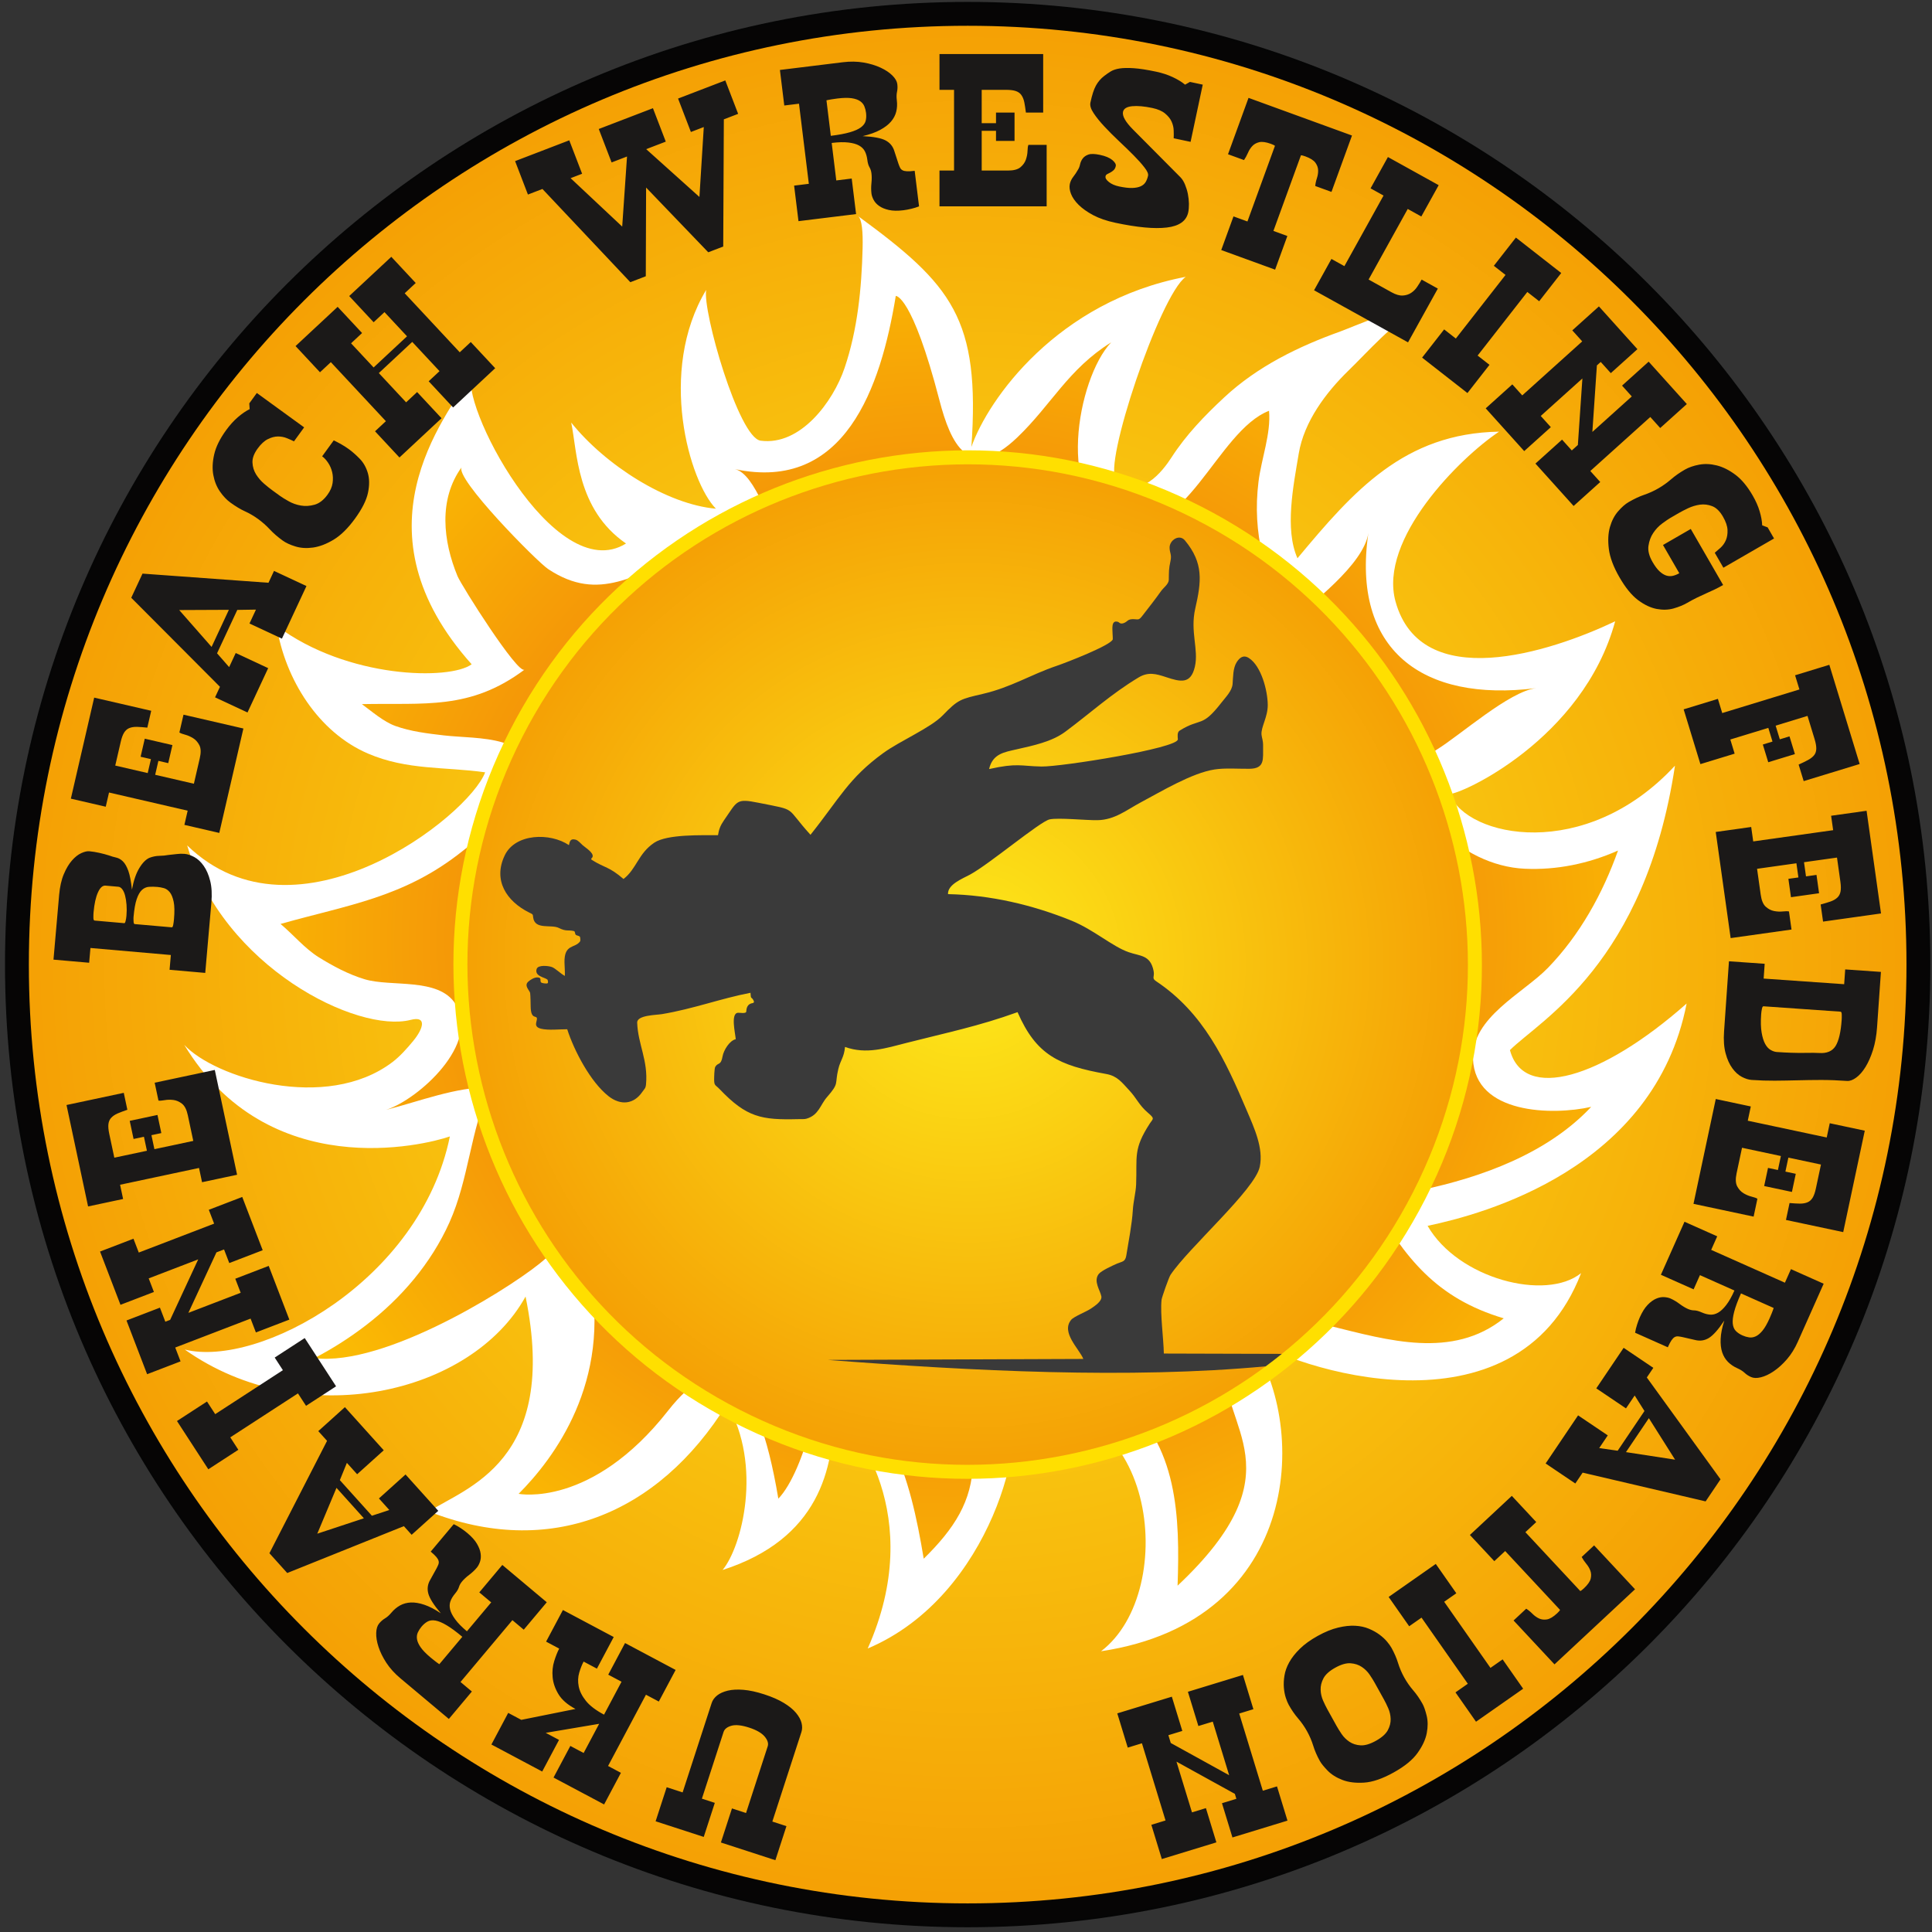
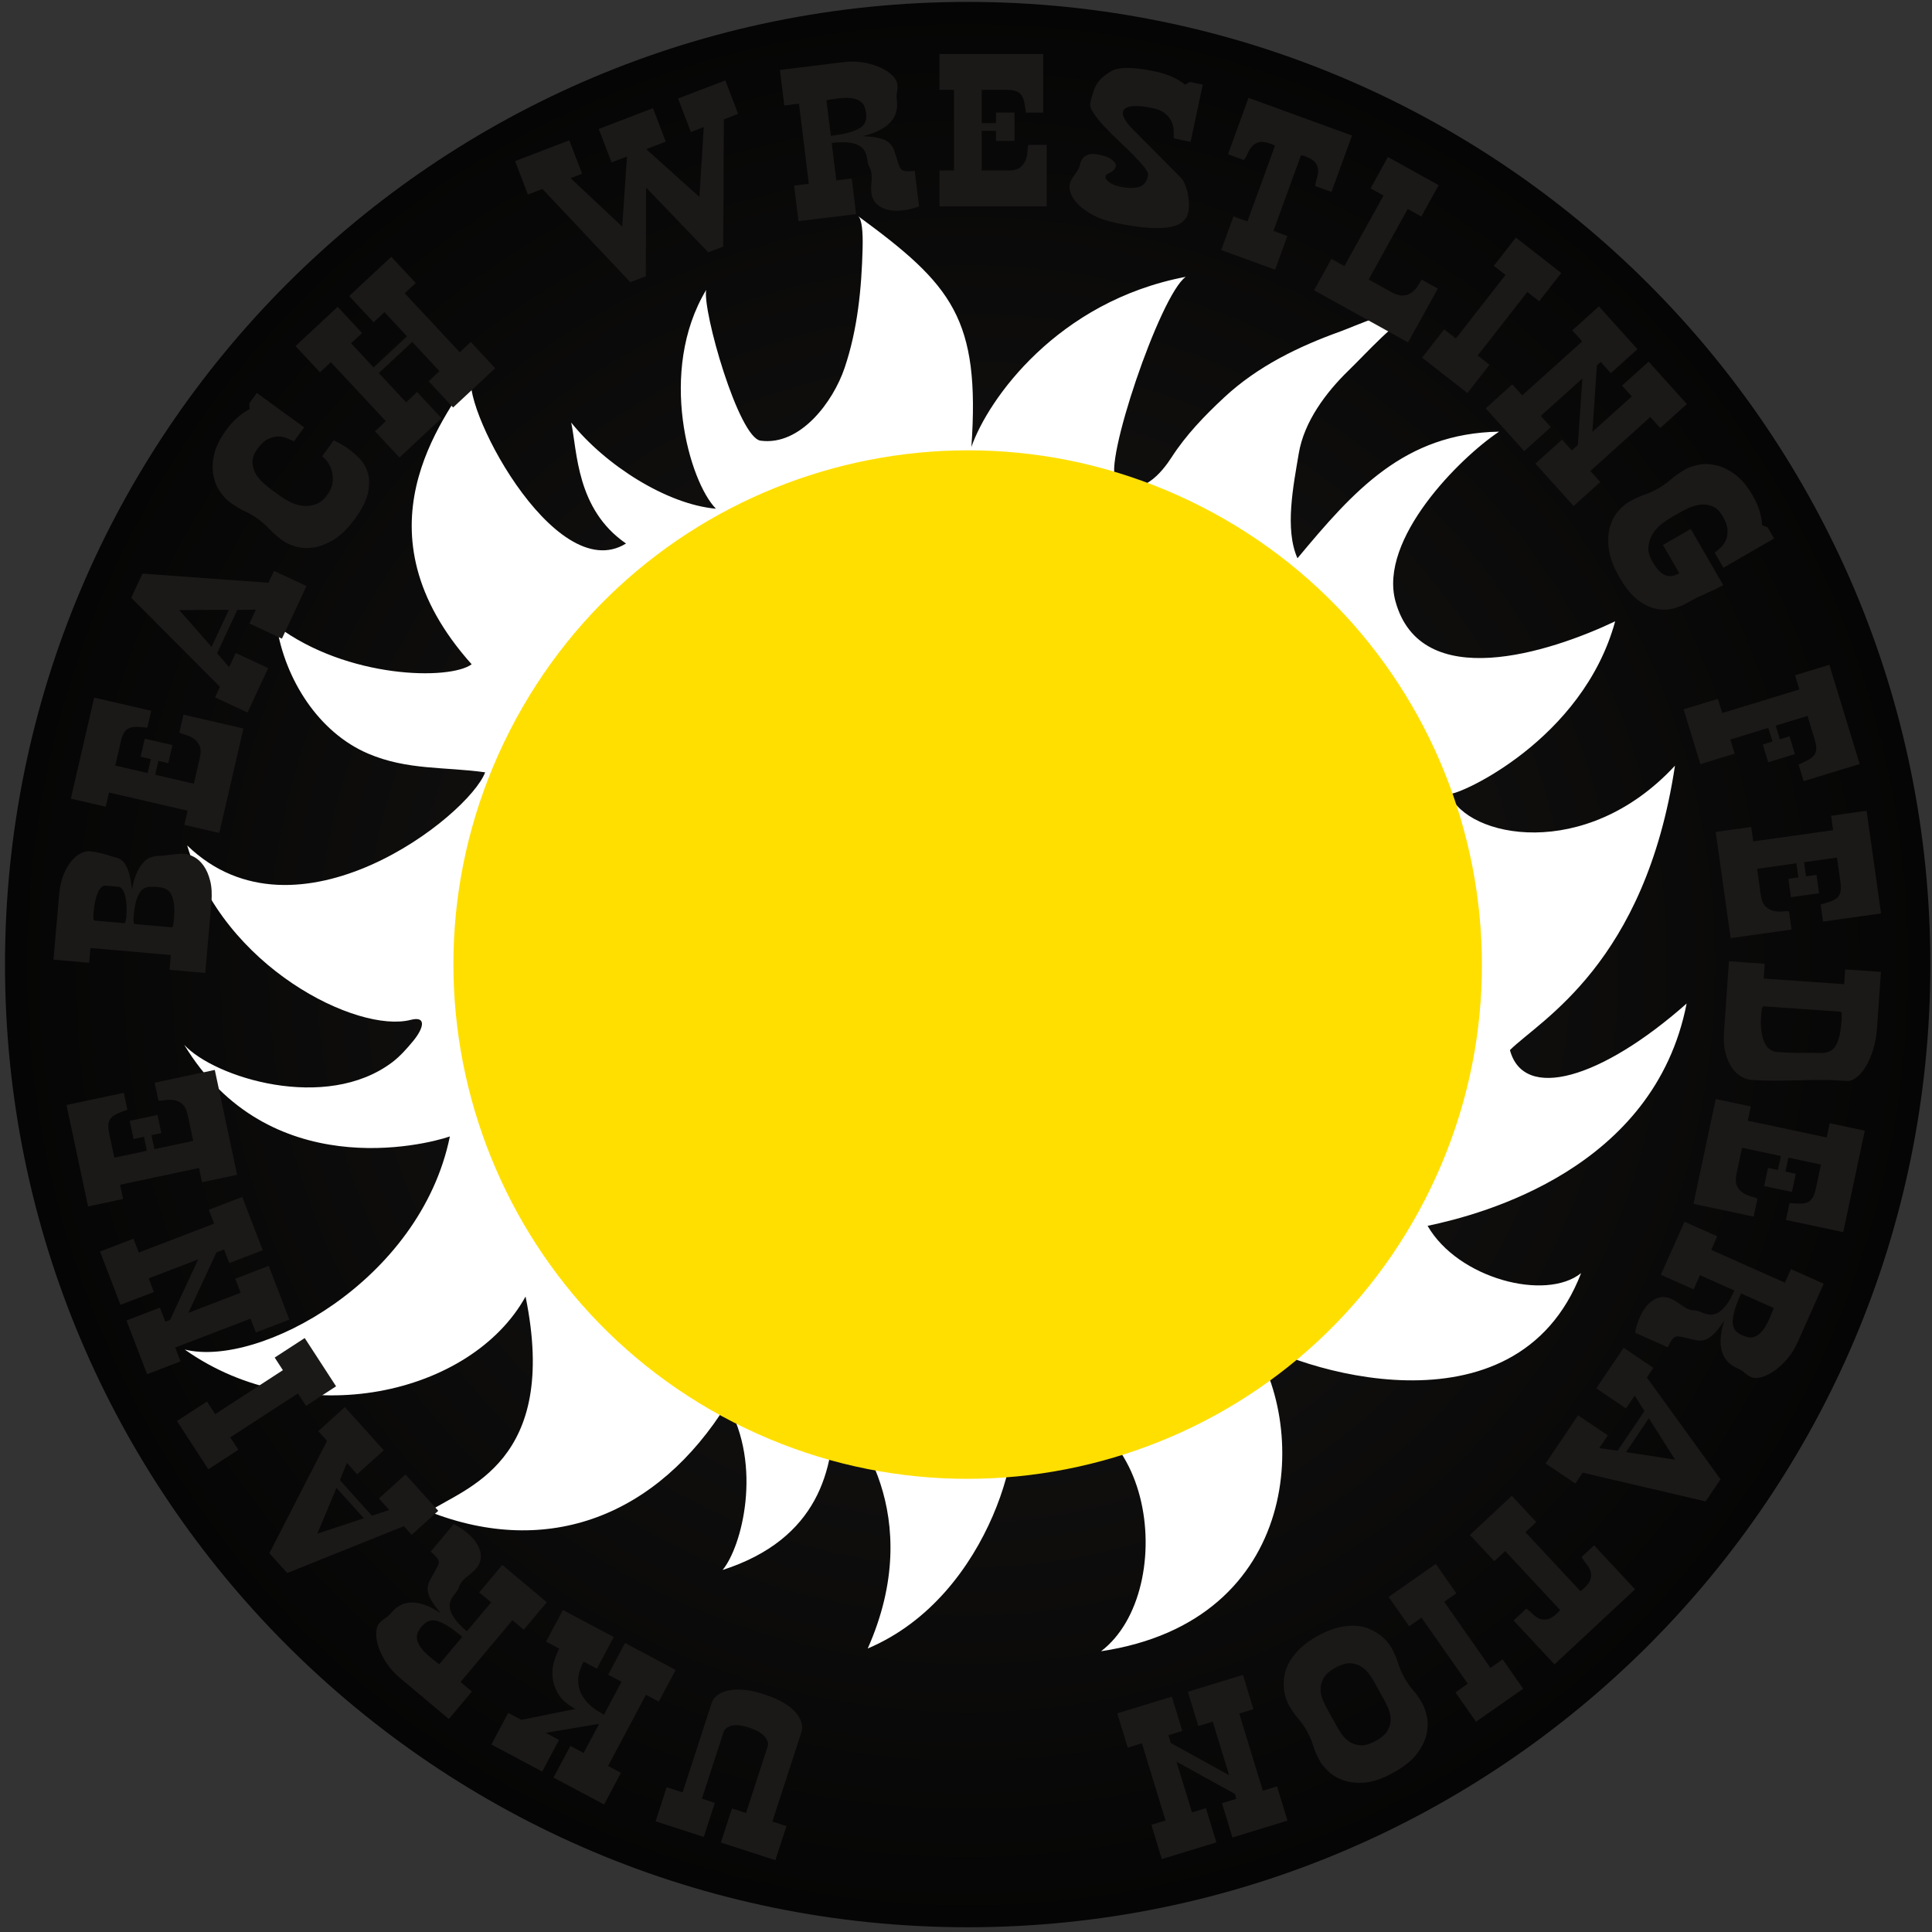
<svg xmlns="http://www.w3.org/2000/svg" width="256" height="256" viewBox="0 0 256 256" fill="none">
  <rect x="0" y="0" width="256" height="256" fill="#333333" stroke="none" />
  <path d="M128.222 0.253C198.671 0.253 255.781 57.363 255.781 127.812C255.781 198.261 198.671 255.371 128.222 255.371C57.772 255.371 0.662 198.261 0.662 127.812C0.662 57.363 57.772 0.253 128.222 0.253V0.253Z" fill="url(#paint0_radial)" />
-   <path d="M128.222 3.416C196.924 3.416 252.618 59.11 252.618 127.812C252.618 196.514 196.924 252.209 128.222 252.209C59.519 252.209 3.825 196.514 3.825 127.812C3.825 59.11 59.519 3.416 128.222 3.416V3.416Z" fill="url(#paint1_radial)" />
  <path fill-rule="evenodd" clip-rule="evenodd" d="M114.3 32.885C114.165 38.24 113.636 43.669 111.909 48.764C110.395 53.229 106.054 59.109 100.78 58.391C97.87 57.993 93.071 41.213 93.571 38.416C87.095 49.207 91.359 63.854 94.863 67.406C88.358 66.836 80.2 61.627 75.687 55.992C76.5 59.809 76.354 67.478 82.95 72.018C73.398 77.954 60.483 52.8 62.606 49.498C58.647 55.658 46.721 70.384 62.496 88.019C59.651 90.148 46.029 89.97 36.656 82.929C37.775 90.017 42.198 97.044 48.77 99.854C53.964 102.076 58.944 101.585 64.285 102.337C62.115 108.121 39.284 126.052 24.802 112.024C29.561 128.166 47.38 136.944 54.414 135.139C56.611 134.575 56.099 136.292 54.76 137.922C53.96 138.896 53 139.977 51.995 140.738C43.184 147.413 28.415 142.782 24.414 138.448C35.567 156.848 56.213 151.763 59.611 150.584C55.706 169.739 34.274 181.264 24.485 178.823C40.074 189.875 62.441 184.83 69.639 171.799C74.146 193.769 61.591 197.126 56.848 200.284C72.683 206.514 87.148 200.822 96.34 186.026C101.067 194.209 98.314 204.934 95.748 208.031C108.459 203.931 110.576 194.633 110.459 186.719C113.16 188.623 122.838 200.753 114.978 218.434C131.631 211.392 136.292 189.283 133.598 186.534C153.233 182.991 156.412 210.821 145.894 218.798C172.735 214.772 173.532 188.367 165.341 177.148C171.203 181.294 200.845 191.156 209.506 168.693C204.828 172.458 193.192 169.436 189.164 162.43C196.495 160.898 219.214 154.853 223.486 132.974C212.127 143.013 201.884 145.955 200.075 139.14C204.077 135.166 217.986 127.716 221.942 101.457C210.078 114.273 194.376 110.989 192.067 105.201C193.369 105.362 209.721 98.052 214.018 82.328C205.282 86.48 188.301 91.912 184.916 79.712C182.621 71.442 193.432 60.66 198.636 57.197C186.069 57.412 179.359 65.042 171.922 73.973C170.202 70.128 171.384 64.322 172.091 60.096C172.797 55.859 175.705 51.999 178.67 49.112C181.339 46.516 184.562 42.8 187.846 41.031C186.02 40.287 179.267 43.323 177.594 43.923C172.045 45.916 166.628 48.547 162.207 52.664C159.621 55.073 157.167 57.61 155.229 60.614C154.078 62.399 151.041 66.386 147.909 63.514C146.071 61.826 153.672 39.13 157.116 36.681C140.123 39.913 130.922 52.891 128.715 59.221C129.895 42.206 126.166 37.758 113.68 28.62C114.229 29.02 114.351 30.808 114.3 32.885V32.885Z" fill="white" />
-   <path d="M156.035 210.11C156.346 201.163 156.135 191.242 148.416 185.224C144.158 181.915 135.459 178.787 130.181 181.23C123.837 184.165 129.034 189.02 128.924 193.791C128.811 198.913 126.467 202.537 122.398 206.537C120.593 195.668 117.857 185.382 107.239 181.027C109.835 182.104 106.596 195.025 103.133 198.581C100.221 181.12 95.013 178.653 88.534 186.91C78.373 199.864 68.721 197.94 68.721 197.94C73.367 193.279 81.092 183.104 78.106 168.552C78.106 168.552 75.413 163.903 72.193 166.844C68.974 169.782 52.412 180.484 42.56 180.033C42.247 180.018 41.938 179.999 41.631 179.975C43.985 178.754 46.313 177.281 48.508 175.59C53.158 172.017 57.115 167.404 59.551 161.985C62.124 156.257 62.337 149.787 64.911 144.058C60.378 144.041 55.576 145.933 51.17 147.061C55.514 145.644 63.729 138.192 60.334 132.994C58.046 129.488 51.834 130.817 48.307 129.753C46.16 129.104 44.112 128.01 42.214 126.828C40.37 125.675 38.841 123.817 37.172 122.429C46.121 119.894 53.546 118.944 61.29 112.769C64.073 110.55 68.632 107.369 69.629 103.777C71.43 97.279 63.252 97.962 58.804 97.443C56.647 97.191 54.444 96.934 52.386 96.195C50.821 95.631 49.277 94.272 47.949 93.3C56.247 93.121 62.301 94.125 69.502 88.729C68.607 89.4 61.139 77.587 60.622 76.338C58.711 71.713 58.069 66.173 61.181 61.892C60.167 63.289 71.115 74.394 72.628 75.401C79.536 79.986 84.175 75.825 90.996 73.755C95.191 72.483 99.583 73.025 103.762 72.183C102.091 70.027 100.161 62.753 97.363 62.159C111.95 65.25 116.717 51.325 118.696 39.211C118.696 39.211 120.841 39.02 124.479 53.033C125.945 58.676 128.357 64.128 134.805 57.952C139.339 53.606 141.531 48.924 147.233 45.367C142.713 50.128 139.762 66.781 148.169 69.422C157.074 72.215 161.213 57.12 168.154 54.432C168.432 57.427 167.143 60.76 166.761 63.81C165.897 70.734 167.648 76.52 170.702 82.641C173.654 80.072 180.7 74.838 181.315 70.626C179.061 86.106 188.455 93.08 203.541 91.182C199.956 91.635 193.561 97.365 190.368 99.337C185.28 102.479 186.678 105.652 190.676 109.745C193.653 112.79 197.742 114.916 202.043 115.113C206.223 115.303 210.433 114.459 214.397 112.702C212.376 118.389 209.336 123.888 205.109 128.247C201.848 131.613 194.964 134.821 195.178 140.311C195.463 147.627 205.716 147.828 210.843 146.663C205.075 152.821 196.345 156.004 188.254 157.694C186.095 158.145 183.935 158.597 181.777 159.048C186.179 166.707 190.314 172.025 199.254 174.686C192.451 180.139 183.893 177.582 176.309 175.711C170.892 174.379 162.952 172.641 162.319 180.5C161.613 189.22 172.312 194.804 156.035 210.11V210.11Z" fill="url(#paint2_radial)" />
  <path fill-rule="evenodd" clip-rule="evenodd" d="M188.868 158.853C171.722 192.344 130.675 205.601 97.18 188.457C63.686 171.315 50.434 130.266 67.575 96.772C84.719 63.279 125.767 50.024 159.262 67.166C192.752 84.31 206.008 125.359 188.868 158.853V158.853Z" fill="#FFDF00" />
-   <path d="M187.214 158.007C170.535 190.587 130.606 203.482 98.025 186.805C65.445 170.131 52.552 130.197 69.227 97.618C85.904 65.036 125.832 52.143 158.414 68.819C190.996 85.494 203.891 125.425 187.214 158.007V158.007Z" fill="url(#paint3_radial)" />
-   <path fill-rule="evenodd" clip-rule="evenodd" d="M158.329 88.335C158.853 86.054 157.677 83.688 158.376 80.641C159.203 77.039 159.491 74.609 157.014 71.615C156.263 70.707 154.965 71.581 154.977 72.569C154.986 73.293 155.289 73.478 155.093 74.35C154.858 75.397 154.892 75.801 154.872 76.829C154.861 77.403 154.167 77.868 153.848 78.319C153.036 79.469 152.203 80.516 151.346 81.624C150.856 82.258 150.815 82.035 150.088 82.043C149.449 82.05 149.409 82.326 149.029 82.509C148.445 82.791 148.32 82.461 148.145 82.404C147.182 82.092 147.423 83.422 147.423 84.011C147.423 84.122 147.47 84.663 147.44 84.738C147.125 85.532 141.267 87.804 140.043 88.218C136.53 89.407 134.014 91.06 130.231 91.943C127.27 92.634 126.966 92.672 124.923 94.783C123.315 96.445 119.271 98.161 117.032 99.788C112.437 103.128 111.25 105.784 107.394 110.613C103.925 106.809 105.808 107.432 100.527 106.376C97.492 105.769 97.744 106.105 95.941 108.681C95.47 109.354 95.263 109.878 95.138 110.668C93.04 110.682 88.413 110.511 86.694 111.663C84.56 113.094 84.363 115.12 82.62 116.471C80.663 114.793 80.185 115.043 78.465 113.968C78.174 113.787 78.463 113.737 78.523 113.526C78.676 112.988 77.594 112.334 77.207 111.995C76.931 111.753 76.615 111.344 76.259 111.256C75.573 111.086 75.502 111.471 75.386 111.984C72.907 110.311 68.286 110.411 66.883 113.334C65.283 116.669 67.144 119.43 70.107 120.911C70.655 121.185 70.588 121.11 70.649 121.575C70.868 123.251 73.045 122.448 74.053 122.96C75.028 123.455 75.265 123.188 76.032 123.367C76.25 123.418 76.14 123.742 76.311 123.88C76.425 123.971 76.716 123.993 76.823 124.101C76.899 124.176 76.925 124.652 76.87 124.729C76.186 125.702 74.74 125.023 74.798 127.558C74.813 128.185 74.869 128.651 74.845 129.315C74.256 128.996 73.598 128.313 73.134 128.14C72.691 127.974 71.29 127.815 71.108 128.396C70.806 129.36 72.166 129.49 72.54 129.804C72.555 129.817 72.732 130.282 72.482 130.316C72.343 130.335 71.821 130.286 71.714 130.188C71.473 129.969 71.849 129.539 71.237 129.513C70.805 129.495 70.342 129.778 70.014 130.06C69.37 130.614 70.201 131.244 70.247 131.585C70.297 131.952 70.309 133.005 70.317 133.401C70.35 135.064 71.033 134.55 71.132 134.891C71.249 135.292 70.556 136.032 71.691 136.311C72.647 136.545 74.1 136.38 75.159 136.38C76.062 139.203 78.242 143.381 80.647 145.261C82.239 146.505 83.973 146.335 85.099 144.697C85.392 144.272 85.55 144.222 85.6 143.69C85.899 140.527 84.526 138.366 84.43 135.507C84.397 134.503 86.95 134.504 87.701 134.378C91.876 133.683 95.48 132.31 99.445 131.55C99.487 132.502 99.552 132.002 99.841 132.551C100.041 132.932 99.698 132.911 99.562 132.952C98.792 133.188 98.935 134.003 98.864 134.11C98.73 134.312 98.02 134.185 97.793 134.198C96.773 134.252 97.434 136.941 97.49 137.701C96.665 137.876 95.887 139.165 95.744 139.971C95.517 141.249 95.158 140.726 94.778 141.356C94.65 141.567 94.627 142.752 94.627 143.032C94.627 143.893 94.787 143.722 95.372 144.336C98.938 148.073 100.911 148.409 105.708 148.293C106.352 148.277 106.587 148.317 106.895 148.223C108.501 147.737 108.69 146.394 109.572 145.383C111.26 143.448 110.574 143.742 111.085 141.635C111.375 140.441 111.836 140.135 111.97 138.725C114.805 139.749 117.393 138.884 120.117 138.19C125.366 136.851 129.66 135.983 134.83 134.116C137.32 139.808 140.265 141.17 146.586 142.31C148.064 142.577 148.654 143.429 149.612 144.452C150.637 145.545 150.902 146.417 152.103 147.443C153.063 148.263 152.787 148.203 152.359 148.863C150.124 152.312 150.687 153.241 150.543 156.941C150.5 158.037 150.169 159.184 150.101 160.409C150.005 162.107 149.532 164.584 149.239 166.369C149.098 167.23 148.681 167.144 148.006 167.439C147.468 167.675 145.923 168.371 145.584 168.813C144.852 169.771 145.779 170.968 145.934 171.769C146.058 172.414 145.045 173.058 144.584 173.376C143.935 173.822 142.298 174.44 141.93 174.889C140.559 176.559 143.004 178.727 143.548 180.068L109.677 180.196C128.934 181.676 149.63 182.729 167.707 181.046C168.43 180.511 169.143 179.962 169.845 179.396L154.215 179.352C154.174 177.289 153.714 174.095 153.912 172.229C153.947 171.903 154.882 169.247 155.1 168.923C157.535 165.288 166.291 157.636 166.925 154.606C167.443 152.13 166.171 149.422 165.214 147.169C162.366 140.46 159.478 134.207 153.202 130.024C152.545 129.586 153.029 129.479 152.853 128.627C152.417 126.512 151.095 126.713 149.524 126.159C147.373 125.4 144.907 123.179 141.982 121.992C136.798 119.89 131.21 118.587 125.616 118.477C125.552 117.196 127.507 116.442 128.526 115.893C131.083 114.516 137.828 108.83 139.083 108.572C140.299 108.322 143.884 108.707 145.45 108.677C147.718 108.633 149.298 107.308 151.188 106.302C153.891 104.865 157.915 102.432 160.919 101.961C162.33 101.74 164.101 101.884 165.552 101.868C167.638 101.844 167.341 100.592 167.367 98.888C167.38 98.067 167.205 97.832 167.158 97.352C167.06 96.352 167.998 95.022 167.984 93.394C167.969 91.549 167.142 88.254 165.479 87.191C164.756 86.728 164.252 87.145 163.872 87.737C163.362 88.535 163.402 89.706 163.325 90.636C163.25 91.55 162.415 92.369 161.862 93.083C159.204 96.51 159.184 95.035 156.327 96.796C155.95 97.029 156.049 97.599 156.071 97.96C156.145 99.137 140.603 101.616 137.995 101.568C135.244 101.518 134.816 101.062 131.058 101.906C131.533 99.878 133.042 99.671 134.724 99.287C136.867 98.798 139.349 98.297 141.138 96.971C144.473 94.497 147.255 91.934 150.869 89.766C152.16 88.991 153.196 89.29 154.5 89.719C156.403 90.346 157.783 90.711 158.329 88.335V88.335Z" fill="#3A3A3A" />
  <path fill-rule="evenodd" clip-rule="evenodd" d="M86.873 241.33L88.34 236.817L90.451 237.504L94.302 225.653C94.423 225.278 94.661 224.95 95.018 224.661C95.373 224.377 95.847 224.163 96.43 224.021C97.017 223.881 97.712 223.844 98.516 223.911C99.32 223.977 100.239 224.176 101.28 224.514C102.316 224.851 103.177 225.23 103.866 225.649C104.555 226.067 105.092 226.504 105.47 226.958C105.853 227.414 106.096 227.861 106.207 228.297C106.317 228.737 106.312 229.14 106.189 229.516L102.339 241.366L104.208 241.974L102.742 246.486L95.523 244.141L96.989 239.628L98.854 240.234L101.724 231.398C101.851 231.008 101.718 230.576 101.321 230.1C100.922 229.629 100.236 229.232 99.261 228.915C98.267 228.593 97.484 228.512 96.918 228.669C96.349 228.832 96.002 229.108 95.875 229.498L93.005 238.333L94.716 238.889L93.25 243.402L86.873 241.33ZM80.571 234.002L82.275 234.908L80.047 239.098L73.346 235.534L75.574 231.345L77.335 232.282L79.391 228.414L72.311 229.61L74.073 230.547L71.845 234.737L65.113 231.157L67.34 226.967L69.075 227.89L76.253 226.446C75.194 225.882 74.443 225.228 73.998 224.488C73.55 223.745 73.295 222.998 73.227 222.243C73.156 221.492 73.226 220.776 73.44 220.097C73.651 219.422 73.871 218.871 74.096 218.447L72.361 217.524L74.589 213.335L81.321 216.914L79.094 221.104L77.332 220.167C77.107 220.591 76.911 221.087 76.747 221.651C76.581 222.22 76.557 222.818 76.68 223.45C76.8 224.086 77.115 224.718 77.627 225.364C78.137 226.003 78.938 226.616 80.037 227.2L82.356 222.838L80.595 221.902L82.822 217.712L89.524 221.276L87.296 225.465L85.592 224.559L80.571 234.002ZM59.476 227.77L53.037 222.367C52.282 221.734 51.67 221.056 51.194 220.331C50.723 219.61 50.377 218.902 50.154 218.219C49.927 217.532 49.831 216.916 49.85 216.364C49.869 215.812 50.003 215.396 50.241 215.113C50.466 214.845 50.72 214.62 51.006 214.449C51.293 214.279 51.576 214.027 51.859 213.69C52.193 213.291 52.574 212.971 53.003 212.731C53.433 212.491 53.911 212.364 54.442 212.339C54.976 212.317 55.57 212.418 56.221 212.637C56.879 212.857 57.608 213.233 58.411 213.77C57.481 212.676 56.929 211.802 56.755 211.16C56.582 210.519 56.668 209.912 57.004 209.34L57.826 207.855C57.933 207.658 58.016 207.48 58.08 207.318C58.144 207.156 58.159 206.999 58.12 206.842C58.081 206.679 57.981 206.503 57.818 206.308C57.656 206.113 57.404 205.876 57.071 205.596L60.121 201.961C60.424 202.105 60.741 202.28 61.062 202.497C61.382 202.706 61.667 202.92 61.916 203.129C62.502 203.62 62.931 204.097 63.206 204.57C63.478 205.04 63.64 205.476 63.689 205.876C63.742 206.273 63.709 206.63 63.599 206.949C63.485 207.271 63.347 207.528 63.177 207.731C62.898 208.064 62.56 208.381 62.167 208.678C61.774 208.975 61.463 209.269 61.225 209.552C61.029 209.786 60.887 210.033 60.811 210.295C60.734 210.557 60.555 210.857 60.275 211.19C60.008 211.508 59.813 211.833 59.687 212.171C59.563 212.505 59.549 212.872 59.644 213.264C59.739 213.657 59.965 214.095 60.316 214.572C60.666 215.056 61.185 215.582 61.87 216.157L65.087 212.323L63.509 210.999L66.559 207.364L72.45 212.307L69.4 215.942L67.895 214.679L61.02 222.872L62.526 224.135L59.476 227.77ZM61.26 216.885C60.44 216.197 59.746 215.686 59.173 215.35C58.604 215.009 58.114 214.807 57.707 214.733C57.296 214.662 56.948 214.703 56.66 214.86C56.373 215.016 56.102 215.246 55.851 215.544C55.655 215.778 55.496 216.03 55.37 216.297C55.248 216.559 55.206 216.857 55.252 217.176C55.294 217.499 55.454 217.861 55.727 218.26C56.003 218.662 56.444 219.116 57.045 219.621C57.175 219.73 57.37 219.887 57.617 220.082C57.865 220.277 58.066 220.419 58.213 220.516L61.26 216.885ZM35.699 205.81L43.337 190.92L42.176 189.63L45.702 186.455L50.848 192.17L47.322 195.345L45.963 193.837L45.032 196.128L49.278 200.843L51.587 200.083L50.209 198.552L53.735 195.377L58.071 200.192L54.545 203.367L53.514 202.223L38.061 208.433L35.699 205.81ZM48.216 201.181L44.586 197.149L42.041 203.222L48.216 201.181ZM30.512 190.456L31.582 192.104L27.603 194.688L23.45 188.293L27.429 185.709L28.516 187.382L37.485 181.557L36.399 179.884L40.378 177.299L44.531 183.694L40.551 186.278L39.481 184.631L30.512 190.456ZM23.219 178.555L23.924 180.389L19.494 182.09L16.762 174.972L21.191 173.271L21.906 175.133L22.546 174.888L26.265 166.873L19.702 169.392L20.394 171.194L15.964 172.894L13.255 165.836L17.684 164.136L18.389 165.97L28.373 162.138L27.669 160.303L32.099 158.603L34.808 165.66L30.379 167.361L29.687 165.559L28.679 165.946L24.959 173.961L31.891 171.3L31.176 169.438L35.606 167.738L38.338 174.856L33.908 176.557L33.204 174.722L23.219 178.555ZM8.814 146.419L16.4 144.807L16.876 147.047C16.376 147.22 15.95 147.381 15.589 147.535C15.234 147.692 14.952 147.88 14.744 148.103C14.535 148.321 14.41 148.603 14.368 148.934C14.326 149.265 14.362 149.697 14.475 150.231L15.149 153.4L19.467 152.482L19.073 150.628L17.699 150.92L17.189 148.519L20.866 147.737L21.377 150.139L20.066 150.417L20.46 152.271L25.61 151.176L24.889 147.782C24.731 147.039 24.473 146.526 24.112 146.245C23.751 145.964 23.368 145.8 22.97 145.752C22.566 145.704 22.184 145.709 21.819 145.776C21.456 145.843 21.178 145.861 20.998 145.833L20.495 143.466L28.462 141.773L31.415 155.662L26.773 156.649L26.372 154.761L15.911 156.985L16.312 158.873L11.671 159.859L8.814 146.419ZM7.836 118.583C7.932 117.497 8.137 116.582 8.454 115.832C8.77 115.081 9.129 114.481 9.53 114.024C9.932 113.562 10.347 113.237 10.765 113.047C11.189 112.854 11.542 112.769 11.821 112.794C12.259 112.832 12.71 112.907 13.182 113.013C13.655 113.12 14.072 113.232 14.433 113.348C14.753 113.467 15.072 113.56 15.397 113.633C15.717 113.702 16.013 113.873 16.286 114.138C16.559 114.403 16.794 114.815 17 115.38C17.202 115.945 17.365 116.777 17.484 117.882C17.698 116.701 18.023 115.745 18.456 115.031C18.891 114.311 19.347 113.854 19.827 113.655C20.257 113.497 20.681 113.413 21.093 113.404C21.51 113.4 21.931 113.357 22.354 113.283C22.708 113.249 23.063 113.21 23.418 113.166C23.768 113.121 24.12 113.112 24.469 113.142C24.862 113.177 25.286 113.319 25.747 113.566C26.207 113.816 26.62 114.199 26.99 114.728C27.361 115.253 27.649 115.915 27.85 116.721C28.056 117.527 28.106 118.495 28.007 119.626L27.195 128.915L22.468 128.501L22.639 126.544L11.985 125.612L11.813 127.569L7.087 127.156L7.836 118.583ZM16.473 122.326C16.538 122.332 16.597 122.231 16.645 122.029C16.698 121.823 16.733 121.595 16.756 121.331C16.799 120.833 16.801 120.351 16.766 119.892C16.732 119.427 16.666 119.025 16.577 118.676C16.487 118.326 16.366 118.05 16.208 117.84C16.051 117.631 15.875 117.515 15.681 117.498L13.987 117.35C13.599 117.316 13.256 117.617 12.974 118.26C12.687 118.902 12.495 119.779 12.398 120.885C12.383 121.059 12.373 121.284 12.375 121.555C12.371 121.831 12.424 121.971 12.533 121.981L16.473 122.326ZM22.764 122.876C22.849 122.883 22.914 122.768 22.955 122.531C23 122.294 23.032 122.056 23.052 121.817C23.14 120.821 23.128 120.042 23.011 119.484C22.894 118.927 22.725 118.506 22.498 118.225C22.267 117.944 22.007 117.76 21.708 117.679C21.409 117.598 21.127 117.548 20.868 117.525C20.475 117.491 20.104 117.483 19.75 117.508C19.397 117.532 19.084 117.67 18.811 117.918C18.538 118.17 18.308 118.571 18.119 119.122C17.925 119.672 17.785 120.472 17.694 121.514C17.683 121.623 17.683 121.804 17.697 122.056C17.704 122.308 17.753 122.437 17.843 122.445L22.764 122.876ZM12.48 92.439L20.036 94.183L19.521 96.415C18.995 96.36 18.541 96.327 18.148 96.313C17.76 96.306 17.425 96.357 17.142 96.471C16.86 96.58 16.629 96.784 16.451 97.066C16.273 97.348 16.122 97.754 16 98.285L15.271 101.442L19.573 102.436L19.999 100.589L18.63 100.273L19.183 97.881L22.846 98.727L22.294 101.119L20.988 100.818L20.562 102.664L25.692 103.848L26.472 100.467C26.644 99.727 26.627 99.153 26.418 98.746C26.21 98.339 25.932 98.028 25.591 97.816C25.246 97.603 24.897 97.445 24.538 97.352C24.18 97.259 23.921 97.159 23.77 97.057L24.315 94.699L32.251 96.531L29.056 110.367L24.433 109.3L24.867 107.419L14.446 105.013L14.012 106.894L9.389 105.827L12.48 92.439ZM18.883 76.007L35.575 77.22L36.308 75.648L40.608 77.653L37.358 84.622L33.058 82.617L33.916 80.777L31.443 80.816L28.761 86.566L30.363 88.395L31.234 86.528L35.535 88.533L32.796 94.406L28.495 92.401L29.146 91.005L17.391 79.207L18.883 76.007ZM28.036 85.721L30.328 80.804L23.744 80.834L28.036 85.721ZM40.3 56.628L38.954 58.48C38.701 58.353 38.385 58.209 38.011 58.061C37.635 57.906 37.237 57.833 36.815 57.835C36.397 57.84 35.954 57.957 35.489 58.188C35.028 58.416 34.578 58.83 34.14 59.433C33.655 60.1 33.424 60.724 33.454 61.295C33.481 61.871 33.642 62.39 33.931 62.859C34.227 63.328 34.583 63.741 34.997 64.097C35.411 64.454 35.767 64.738 36.067 64.955L37.098 65.705C37.365 65.899 37.746 66.132 38.245 66.414C38.741 66.694 39.28 66.888 39.868 66.988C40.454 67.092 41.059 67.05 41.687 66.875C42.317 66.696 42.885 66.256 43.399 65.548C43.769 65.038 43.992 64.527 44.069 64.014C44.142 63.504 44.125 63.017 44.014 62.558C43.901 62.1 43.725 61.688 43.478 61.322C43.233 60.953 42.97 60.669 42.687 60.463L44.224 58.347C44.561 58.513 44.901 58.691 45.247 58.887C45.589 59.08 45.92 59.296 46.236 59.525C46.697 59.86 47.171 60.279 47.667 60.788C48.159 61.293 48.516 61.924 48.74 62.68C48.959 63.432 48.969 64.304 48.758 65.301C48.55 66.293 47.975 67.433 47.038 68.723C46.103 70.009 45.155 70.94 44.201 71.514C43.246 72.087 42.341 72.431 41.487 72.552C40.633 72.673 39.852 72.624 39.144 72.407C38.441 72.193 37.873 71.929 37.452 71.623C36.781 71.135 36.217 70.644 35.755 70.149C35.293 69.652 34.772 69.187 34.19 68.764C33.627 68.356 33.048 68.021 32.458 67.753C31.872 67.488 31.223 67.097 30.519 66.586C30.026 66.227 29.565 65.738 29.137 65.118C28.71 64.499 28.42 63.775 28.268 62.947C28.112 62.124 28.153 61.208 28.384 60.201C28.615 59.195 29.141 58.131 29.961 57.002C30.449 56.331 30.963 55.759 31.505 55.293C32.05 54.824 32.572 54.462 33.081 54.213L33.031 53.448L34.03 52.073L40.3 56.628ZM53.932 44.562L50.945 41.358L49.508 42.699L46.272 39.228L51.849 34.028L55.085 37.498L53.626 38.859L60.92 46.681L62.379 45.32L65.615 48.791L60.038 53.991L56.802 50.52L58.239 49.18L54.625 45.304L50.197 49.433L53.811 53.31L55.27 51.949L58.506 55.419L52.93 60.62L49.694 57.149L51.131 55.809L43.837 47.987L42.399 49.327L39.163 45.857L44.74 40.657L47.976 44.127L46.517 45.488L49.505 48.691L53.932 44.562ZM75.432 18.593L77.133 23.023L75.606 23.608L82.445 30.024L83.084 20.738L81.04 21.523L79.339 17.093L86.518 14.337L88.219 18.767L85.624 19.763L92.677 26.096L93.255 16.834L91.547 17.489L89.847 13.059L96.106 10.657L97.807 15.086L95.912 15.814L95.831 32.667L93.847 33.429L85.611 24.851L85.571 36.606L83.522 37.392L71.877 25.04L69.953 25.778L68.253 21.349L75.432 18.593ZM103.343 9.27L111.685 8.246C112.663 8.126 113.577 8.139 114.431 8.287C115.28 8.434 116.034 8.664 116.686 8.967C117.342 9.269 117.859 9.619 118.249 10.009C118.64 10.399 118.853 10.781 118.898 11.148C118.941 11.496 118.932 11.834 118.861 12.16C118.79 12.486 118.781 12.865 118.835 13.302C118.898 13.818 118.874 14.315 118.756 14.793C118.639 15.271 118.405 15.707 118.062 16.112C117.714 16.518 117.235 16.884 116.63 17.21C116.021 17.542 115.249 17.818 114.308 18.039C115.742 18.105 116.758 18.297 117.346 18.608C117.933 18.919 118.319 19.395 118.508 20.032L119.033 21.645C119.105 21.858 119.177 22.041 119.252 22.198C119.327 22.355 119.432 22.473 119.573 22.551C119.719 22.634 119.916 22.68 120.17 22.694C120.423 22.709 120.768 22.687 121.2 22.634L121.778 27.343C121.466 27.467 121.122 27.58 120.745 27.666C120.373 27.757 120.023 27.82 119.701 27.86C118.941 27.953 118.3 27.941 117.766 27.82C117.238 27.699 116.808 27.52 116.482 27.283C116.156 27.051 115.916 26.784 115.759 26.485C115.601 26.182 115.506 25.907 115.474 25.644C115.421 25.212 115.42 24.749 115.47 24.259C115.52 23.769 115.518 23.341 115.473 22.974C115.436 22.671 115.352 22.399 115.213 22.164C115.073 21.93 114.976 21.594 114.923 21.162C114.873 20.75 114.767 20.386 114.607 20.062C114.447 19.745 114.188 19.484 113.836 19.286C113.485 19.087 113.01 18.954 112.422 18.885C111.829 18.812 111.091 18.832 110.203 18.941L110.812 23.909L112.857 23.658L113.435 28.367L105.803 29.305L105.224 24.595L107.175 24.356L105.871 13.74L103.921 13.98L103.343 9.27ZM110.087 17.998C111.149 17.868 111.996 17.708 112.633 17.52C113.27 17.335 113.752 17.115 114.084 16.868C114.416 16.615 114.623 16.333 114.705 16.015C114.787 15.698 114.804 15.344 114.756 14.957C114.719 14.654 114.644 14.366 114.534 14.092C114.426 13.823 114.236 13.59 113.971 13.406C113.706 13.217 113.333 13.086 112.855 13.014C112.373 12.942 111.74 12.954 110.96 13.05C110.792 13.071 110.544 13.106 110.233 13.155C109.921 13.203 109.681 13.253 109.51 13.293L110.087 17.998ZM138.227 7.159V14.914H135.937C135.872 14.389 135.802 13.939 135.727 13.554C135.647 13.174 135.522 12.859 135.347 12.609C135.177 12.359 134.926 12.179 134.612 12.069C134.297 11.959 133.867 11.904 133.321 11.904H130.081V16.319H131.977V14.914H134.432V18.674H131.977V17.334H130.081V22.599H133.552C134.312 22.599 134.867 22.454 135.216 22.159C135.567 21.864 135.807 21.524 135.937 21.144C136.067 20.759 136.141 20.384 136.152 20.014C136.162 19.644 136.201 19.369 136.266 19.199H138.687V27.344H124.487V22.599H126.417V11.904H124.487V7.159H138.227ZM157.759 18.796L155.519 18.32C155.534 18.037 155.536 17.689 155.519 17.287C155.508 16.881 155.413 16.488 155.239 16.103C155.064 15.723 154.777 15.366 154.377 15.036C153.982 14.707 153.42 14.464 152.692 14.309C151.625 14.083 150.732 14.005 150.017 14.073C149.301 14.146 148.896 14.392 148.804 14.822C148.687 15.375 149.134 16.16 150.144 17.177L156.423 23.496C156.661 23.746 156.863 24.07 157.021 24.456C157.183 24.849 157.311 25.259 157.398 25.692C157.484 26.124 157.53 26.558 157.54 26.995C157.545 27.43 157.515 27.807 157.448 28.125C157.202 29.279 156.257 29.953 154.61 30.149C152.963 30.346 150.687 30.133 147.787 29.517C146.638 29.273 145.661 28.937 144.857 28.511C144.059 28.085 143.415 27.627 142.924 27.144C142.439 26.663 142.102 26.177 141.914 25.692C141.726 25.208 141.675 24.773 141.757 24.386C141.829 24.049 141.979 23.728 142.211 23.43C142.442 23.136 142.646 22.827 142.826 22.507C142.954 22.315 143.052 22.07 143.114 21.781C143.174 21.498 143.291 21.236 143.462 21.007C143.635 20.773 143.887 20.596 144.224 20.478C144.565 20.362 145.073 20.378 145.753 20.522C146.482 20.677 147.021 20.904 147.382 21.201C147.743 21.503 147.895 21.77 147.845 22.005C147.795 22.24 147.701 22.419 147.567 22.544C147.428 22.672 147.283 22.775 147.133 22.855C146.983 22.936 146.846 23.004 146.719 23.069C146.594 23.13 146.518 23.226 146.491 23.353C146.441 23.587 146.586 23.843 146.932 24.116C147.272 24.388 147.721 24.585 148.279 24.704C148.978 24.853 149.562 24.921 150.025 24.907C150.483 24.892 150.861 24.818 151.156 24.682C151.457 24.541 151.671 24.352 151.816 24.101C151.955 23.855 152.06 23.581 152.123 23.282C152.179 23.023 152.016 22.656 151.637 22.177C151.265 21.694 150.781 21.157 150.192 20.561C149.607 19.971 148.958 19.343 148.255 18.683C147.548 18.016 146.903 17.373 146.325 16.749C145.742 16.124 145.269 15.538 144.909 14.991C144.544 14.448 144.403 13.984 144.485 13.598C144.698 12.595 144.939 11.844 145.214 11.345C145.489 10.846 145.85 10.422 146.302 10.073C146.572 9.865 146.86 9.66 147.167 9.47C147.478 9.28 147.874 9.15 148.355 9.073C148.841 8.998 149.467 8.988 150.233 9.038C151.005 9.09 151.989 9.243 153.183 9.496C153.995 9.669 154.726 9.906 155.386 10.215C156.046 10.524 156.595 10.855 157.029 11.219L157.673 10.854L159.37 11.215L157.759 18.796ZM179.146 17.958L176.427 25.428L174.275 24.645C174.308 24.306 174.382 23.955 174.503 23.595C174.619 23.233 174.673 22.88 174.658 22.539C174.646 22.194 174.52 21.866 174.29 21.549C174.053 21.234 173.612 20.956 172.959 20.718C172.874 20.688 172.769 20.654 172.643 20.619C172.518 20.584 172.431 20.575 172.382 20.578L168.734 30.599L170.581 31.272L168.958 35.73L161.821 33.133L163.444 28.674L165.291 29.346L168.938 19.324C168.903 19.29 168.835 19.244 168.725 19.193C168.616 19.143 168.509 19.099 168.406 19.061C167.748 18.822 167.232 18.751 166.848 18.84C166.467 18.936 166.16 19.106 165.929 19.362C165.694 19.612 165.504 19.915 165.355 20.265C165.202 20.614 165.028 20.929 164.836 21.21L162.717 20.438L165.436 12.968L179.146 17.958ZM183.326 25.911L181.607 24.958L183.907 20.808L190.633 24.536L188.333 28.686L186.531 27.687L181.346 37.041L184.381 38.724C184.95 39.039 185.451 39.186 185.878 39.159C186.304 39.132 186.672 39.016 186.989 38.803C187.305 38.595 187.579 38.318 187.799 37.983C188.026 37.645 188.216 37.334 188.373 37.049L190.52 38.24L186.572 45.363L174.121 38.462L176.422 34.312L178.14 35.265L183.326 25.911ZM199.49 36.43L197.942 35.22L200.863 31.481L206.871 36.176L203.95 39.915L202.378 38.686L195.793 47.114L197.365 48.343L194.444 52.081L188.436 47.387L191.357 43.648L192.906 44.858L199.49 36.43ZM209.653 45.236L208.338 43.776L211.864 40.601L216.966 46.267L213.44 49.442L212.105 47.96L211.596 48.418L210.996 57.234L216.22 52.53L214.929 51.096L218.455 47.921L223.514 53.539L219.987 56.714L218.673 55.254L210.725 62.41L212.04 63.87L208.513 67.045L203.455 61.427L206.981 58.252L208.272 59.686L209.075 58.964L209.675 50.148L204.157 55.116L205.492 56.599L201.966 59.773L196.864 54.107L200.39 50.932L201.705 52.392L209.653 45.236ZM228.358 75.226L227.214 73.243C227.433 73.064 227.695 72.838 227.99 72.57C228.288 72.294 228.519 71.965 228.688 71.578C228.853 71.194 228.927 70.741 228.905 70.223C228.885 69.709 228.684 69.121 228.301 68.458C227.886 67.74 227.411 67.275 226.877 67.07C226.34 66.86 225.8 66.796 225.254 66.869C224.705 66.949 224.184 67.106 223.689 67.339C223.195 67.573 222.791 67.783 222.47 67.968L221.366 68.606C221.08 68.771 220.712 69.023 220.251 69.365C219.794 69.704 219.398 70.117 219.067 70.614C218.734 71.107 218.526 71.677 218.431 72.321C218.337 72.97 218.517 73.68 218.964 74.455C219.279 75.001 219.589 75.417 219.887 75.695C220.189 75.977 220.487 76.163 220.779 76.259C221.076 76.354 221.366 76.365 221.653 76.303C221.942 76.234 222.229 76.121 222.515 75.956L220.355 72.215L224.036 70.09L228.323 77.516C227.929 77.743 227.543 77.943 227.181 78.118C226.813 78.29 226.444 78.462 226.076 78.623C225.702 78.787 225.312 78.971 224.897 79.171C224.485 79.368 224.032 79.612 223.542 79.895C223.049 80.18 222.46 80.421 221.767 80.62C221.078 80.816 220.328 80.838 219.52 80.688C218.715 80.534 217.89 80.145 217.045 79.512C216.201 78.88 215.381 77.869 214.586 76.492C213.789 75.111 213.322 73.862 213.181 72.748C213.04 71.634 213.089 70.659 213.326 69.83C213.563 69 213.924 68.306 214.411 67.749C214.892 67.193 215.365 66.782 215.815 66.522C216.552 66.097 217.238 65.776 217.87 65.561C218.498 65.348 219.13 65.064 219.754 64.704C220.356 64.356 220.919 63.951 221.438 63.501C221.958 63.051 222.557 62.63 223.237 62.237C223.766 61.932 224.4 61.71 225.14 61.572C225.879 61.433 226.661 61.467 227.484 61.673C228.308 61.879 229.13 62.293 229.956 62.913C230.779 63.529 231.54 64.447 232.237 65.655C232.652 66.374 232.963 67.072 233.162 67.748C233.364 68.428 233.477 69.043 233.5 69.614L234.22 69.879L235.07 71.352L228.358 75.226ZM246.414 101.235L238.998 103.502L238.328 101.312C238.812 101.096 239.22 100.893 239.566 100.709C239.907 100.526 240.174 100.319 240.365 100.088C240.556 99.857 240.656 99.57 240.666 99.227C240.676 98.884 240.6 98.448 240.441 97.927L239.504 94.861L235.282 96.152L235.836 97.964L237.117 97.573L237.835 99.92L234.302 101.001L233.584 98.653L234.865 98.261L234.311 96.449L229.276 97.988L229.849 99.863L225.312 101.25L223.093 93.992L227.63 92.605L228.205 94.484L238.432 91.357L237.858 89.478L242.396 88.09L246.414 101.235ZM249.244 121.038L241.565 122.117L241.246 119.849C241.757 119.712 242.193 119.58 242.563 119.452C242.929 119.32 243.223 119.152 243.446 118.945C243.67 118.741 243.814 118.469 243.879 118.141C243.944 117.814 243.938 117.381 243.863 116.841L243.412 113.633L239.04 114.247L239.304 116.124L240.695 115.928L241.036 118.359L237.313 118.883L236.971 116.451L238.298 116.265L238.034 114.388L232.821 115.121L233.304 118.557C233.41 119.31 233.631 119.84 233.971 120.145C234.312 120.45 234.682 120.641 235.076 120.717C235.476 120.792 235.858 120.814 236.226 120.772C236.593 120.731 236.871 120.732 237.049 120.773L237.385 123.169L229.32 124.303L227.343 110.241L232.042 109.58L232.311 111.492L242.902 110.003L242.633 108.092L247.332 107.432L249.244 121.038ZM249.232 128.783L248.719 136.125C248.641 137.237 248.461 138.237 248.183 139.124C247.901 140.012 247.568 140.765 247.189 141.381C246.805 142 246.396 142.468 245.957 142.788C245.519 143.108 245.118 143.256 244.744 143.23C243.552 143.146 242.412 143.102 241.33 143.101C240.246 143.106 239.193 143.117 238.179 143.146C237.159 143.17 236.151 143.19 235.158 143.196C234.16 143.202 233.14 143.17 232.097 143.097C231.703 143.069 231.277 142.935 230.812 142.696C230.348 142.453 229.928 142.078 229.549 141.555C229.169 141.038 228.869 140.381 228.654 139.578C228.435 138.776 228.367 137.809 228.446 136.677L229.097 127.375L233.83 127.706L233.693 129.666L244.362 130.412L244.499 128.452L249.232 128.783ZM233.667 133.338C233.577 133.332 233.509 133.447 233.462 133.684C233.411 133.921 233.379 134.16 233.362 134.399C233.294 135.377 233.313 136.18 233.424 136.814C233.53 137.443 233.686 137.945 233.89 138.32C234.094 138.696 234.336 138.963 234.621 139.123C234.905 139.289 235.179 139.378 235.438 139.396C236.785 139.49 237.97 139.528 238.989 139.514C240.008 139.495 240.689 139.503 241.038 139.527C242.06 139.598 242.784 139.293 243.217 138.612C243.646 137.93 243.917 136.776 244.031 135.145C244.043 134.971 244.049 134.746 244.043 134.475C244.042 134.198 243.987 134.06 243.877 134.052L233.667 133.338ZM244.236 163.261L236.65 161.649L237.126 159.409C237.653 159.454 238.108 159.48 238.5 159.486C238.888 159.487 239.223 159.43 239.504 159.311C239.784 159.197 240.012 158.99 240.185 158.704C240.358 158.419 240.501 158.01 240.614 157.477L241.288 154.308L236.969 153.39L236.576 155.243L237.949 155.536L237.439 157.937L233.761 157.155L234.272 154.754L235.583 155.032L235.977 153.179L230.827 152.084L230.105 155.478C229.947 156.222 229.974 156.795 230.189 157.198C230.405 157.602 230.688 157.908 231.032 158.114C231.382 158.321 231.733 158.472 232.093 158.559C232.453 158.646 232.714 158.742 232.866 158.841L232.363 161.208L224.396 159.515L227.348 145.625L231.99 146.611L231.589 148.499L242.05 150.723L242.451 148.835L247.092 149.821L244.236 163.261ZM241.645 170.1L238.226 177.778C237.826 178.678 237.343 179.454 236.777 180.11C236.213 180.762 235.628 181.29 235.033 181.692C234.436 182.1 233.87 182.362 233.334 182.496C232.799 182.63 232.362 182.616 232.024 182.465C231.704 182.323 231.418 182.141 231.175 181.912C230.932 181.683 230.612 181.481 230.21 181.302C229.735 181.09 229.322 180.813 228.973 180.467C228.624 180.12 228.37 179.695 228.199 179.192C228.031 178.685 227.964 178.085 227.996 177.399C228.025 176.706 228.186 175.902 228.481 174.982C227.686 176.177 226.997 176.949 226.429 177.292C225.86 177.636 225.253 177.721 224.61 177.555L222.956 177.175C222.737 177.126 222.543 177.095 222.37 177.078C222.197 177.061 222.042 177.091 221.902 177.171C221.756 177.253 221.615 177.398 221.472 177.608C221.329 177.818 221.17 178.126 220.993 178.523L216.659 176.593C216.713 176.261 216.794 175.909 216.914 175.541C217.027 175.175 217.153 174.843 217.285 174.546C217.597 173.847 217.937 173.303 218.316 172.909C218.692 172.518 219.067 172.241 219.438 172.084C219.805 171.924 220.158 171.857 220.494 171.875C220.835 171.895 221.12 171.957 221.362 172.065C221.759 172.242 222.157 172.479 222.551 172.774C222.945 173.07 223.313 173.289 223.651 173.439C223.93 173.563 224.206 173.632 224.479 173.633C224.752 173.634 225.089 173.724 225.487 173.901C225.866 174.07 226.233 174.168 226.592 174.196C226.947 174.223 227.304 174.135 227.655 173.936C228.006 173.737 228.365 173.398 228.727 172.93C229.095 172.459 229.458 171.816 229.822 170.999L225.25 168.963L224.412 170.845L220.077 168.915L223.205 161.889L227.54 163.819L226.741 165.614L236.511 169.965L237.31 168.169L241.645 170.1ZM230.69 171.385C230.255 172.362 229.955 173.17 229.789 173.813C229.619 174.455 229.56 174.981 229.601 175.393C229.646 175.807 229.781 176.131 230.011 176.364C230.241 176.598 230.536 176.795 230.893 176.954C231.171 177.078 231.457 177.161 231.748 177.208C232.034 177.254 232.332 177.211 232.626 177.08C232.925 176.95 233.229 176.697 233.537 176.325C233.847 175.948 234.162 175.399 234.482 174.682C234.551 174.527 234.648 174.296 234.767 174.005C234.886 173.713 234.967 173.481 235.02 173.313L230.69 171.385ZM226.004 198.942L209.708 195.132L208.738 196.571L204.804 193.918L209.104 187.543L213.038 190.196L211.903 191.879L214.351 192.228L217.899 186.967L216.603 184.911L215.451 186.618L211.517 183.965L215.141 178.593L219.074 181.246L218.213 182.523L227.978 196.015L226.004 198.942ZM218.483 187.916L215.45 192.414L221.958 193.414L218.483 187.916ZM205.979 220.537L200.557 214.723L202.232 213.161C202.519 213.344 202.798 213.57 203.064 213.841C203.335 214.109 203.625 214.317 203.934 214.459C204.248 214.604 204.597 214.641 204.984 214.58C205.372 214.512 205.82 214.245 206.329 213.771C206.394 213.71 206.472 213.631 206.56 213.535C206.648 213.439 206.696 213.366 206.716 213.321L199.442 205.521L198.005 206.861L194.769 203.391L200.324 198.211L203.56 201.681L202.123 203.022L209.396 210.822C209.443 210.805 209.515 210.766 209.609 210.691C209.704 210.617 209.792 210.542 209.872 210.467C210.384 209.989 210.682 209.561 210.777 209.179C210.864 208.796 210.852 208.446 210.729 208.123C210.612 207.8 210.429 207.493 210.184 207.202C209.943 206.907 209.741 206.609 209.579 206.31L211.227 204.772L216.65 210.587L205.979 220.537ZM197.495 221.004L199.105 219.877L201.826 223.764L195.58 228.137L192.859 224.25L194.493 223.106L188.359 214.345L186.724 215.489L184.003 211.603L190.249 207.229L192.97 211.116L191.361 212.243L197.495 221.004ZM184.64 234.877C183.171 235.692 181.878 236.134 180.758 236.206C179.637 236.278 178.674 236.161 177.866 235.848C177.058 235.535 176.405 235.12 175.911 234.611C175.418 234.101 175.073 233.675 174.881 233.329C174.501 232.643 174.208 231.97 174.008 231.31C173.803 230.652 173.53 230.014 173.193 229.406C172.853 228.794 172.46 228.229 172.01 227.707C171.554 227.182 171.139 226.577 170.758 225.891C170.632 225.663 170.504 225.351 170.376 224.965C170.245 224.574 170.163 224.128 170.12 223.626C170.079 223.129 170.105 222.589 170.199 222.016C170.291 221.439 170.503 220.853 170.832 220.259C171.164 219.663 171.63 219.068 172.237 218.474C172.843 217.875 173.631 217.306 174.602 216.768C175.573 216.23 176.472 215.863 177.301 215.667C178.128 215.466 178.879 215.387 179.56 215.42C180.238 215.457 180.848 215.588 181.385 215.815C181.921 216.039 182.393 216.303 182.793 216.601C183.195 216.904 183.531 217.21 183.793 217.528C184.052 217.841 184.25 218.115 184.376 218.342C184.756 219.029 185.049 219.701 185.252 220.366C185.457 221.025 185.728 221.658 186.067 222.27C186.404 222.878 186.8 223.448 187.249 223.97C187.703 224.49 188.118 225.094 188.499 225.781C188.69 226.126 188.869 226.645 189.039 227.334C189.21 228.022 189.216 228.796 189.053 229.647C188.89 230.498 188.48 231.377 187.824 232.289C187.17 233.201 186.109 234.063 184.64 234.877V234.877ZM177.086 228.665C177.266 228.989 177.494 229.36 177.771 229.767C178.048 230.173 178.392 230.515 178.811 230.797C179.228 231.074 179.716 231.233 180.283 231.267C180.851 231.301 181.526 231.104 182.308 230.67C183.091 230.236 183.615 229.769 183.887 229.27C184.159 228.77 184.283 228.272 184.269 227.772C184.252 227.267 184.144 226.794 183.946 226.344C183.748 225.893 183.555 225.503 183.375 225.18L182.17 223.006C181.991 222.683 181.765 222.316 181.488 221.91C181.211 221.503 180.865 221.157 180.448 220.879C180.029 220.597 179.539 220.435 178.966 220.392C178.393 220.349 177.717 220.541 176.934 220.975C176.151 221.409 175.63 221.881 175.363 222.389C175.096 222.898 174.974 223.4 174.991 223.905C175.005 224.405 175.115 224.882 175.313 225.332C175.512 225.783 175.702 226.168 175.882 226.492L177.086 228.665ZM167.33 237.28L169.209 236.706L170.597 241.243L163.305 243.473L161.918 238.935L163.825 238.352L163.625 237.697L155.889 233.427L157.944 240.15L159.79 239.586L161.177 244.123L153.947 246.334L152.56 241.796L154.439 241.222L151.312 230.994L149.433 231.568L148.046 227.031L155.275 224.82L156.663 229.358L154.817 229.922L155.133 230.955L162.869 235.225L160.698 228.124L158.791 228.707L157.403 224.17L164.695 221.94L166.082 226.478L164.203 227.053L167.33 237.28Z" fill="#1B1918" />
  <defs>
    <radialGradient id="paint0_radial" cx="0" cy="0" r="1" gradientUnits="userSpaceOnUse" gradientTransform="translate(128.221 127.812) scale(158.173)">
      <stop stop-color="#1B1918" />
      <stop offset="1" />
    </radialGradient>
    <radialGradient id="paint1_radial" cx="0" cy="0" r="1" gradientUnits="userSpaceOnUse" gradientTransform="translate(128.222 127.812) scale(154.252)">
      <stop stop-color="#FDEA1A" />
      <stop offset="1" stop-color="#F39000" />
    </radialGradient>
    <radialGradient id="paint2_radial" cx="0" cy="0" r="1" gradientUnits="userSpaceOnUse" gradientTransform="translate(125.785 124.661) scale(124.058 119.63)">
      <stop stop-color="#EA5310" />
      <stop offset="1" stop-color="#FFD600" />
    </radialGradient>
    <radialGradient id="paint3_radial" cx="0" cy="0" r="1" gradientUnits="userSpaceOnUse" gradientTransform="translate(128.221 127.812) scale(82.194 82.194)">
      <stop stop-color="#FDEA1A" />
      <stop offset="1" stop-color="#F39000" />
    </radialGradient>
  </defs>
</svg>